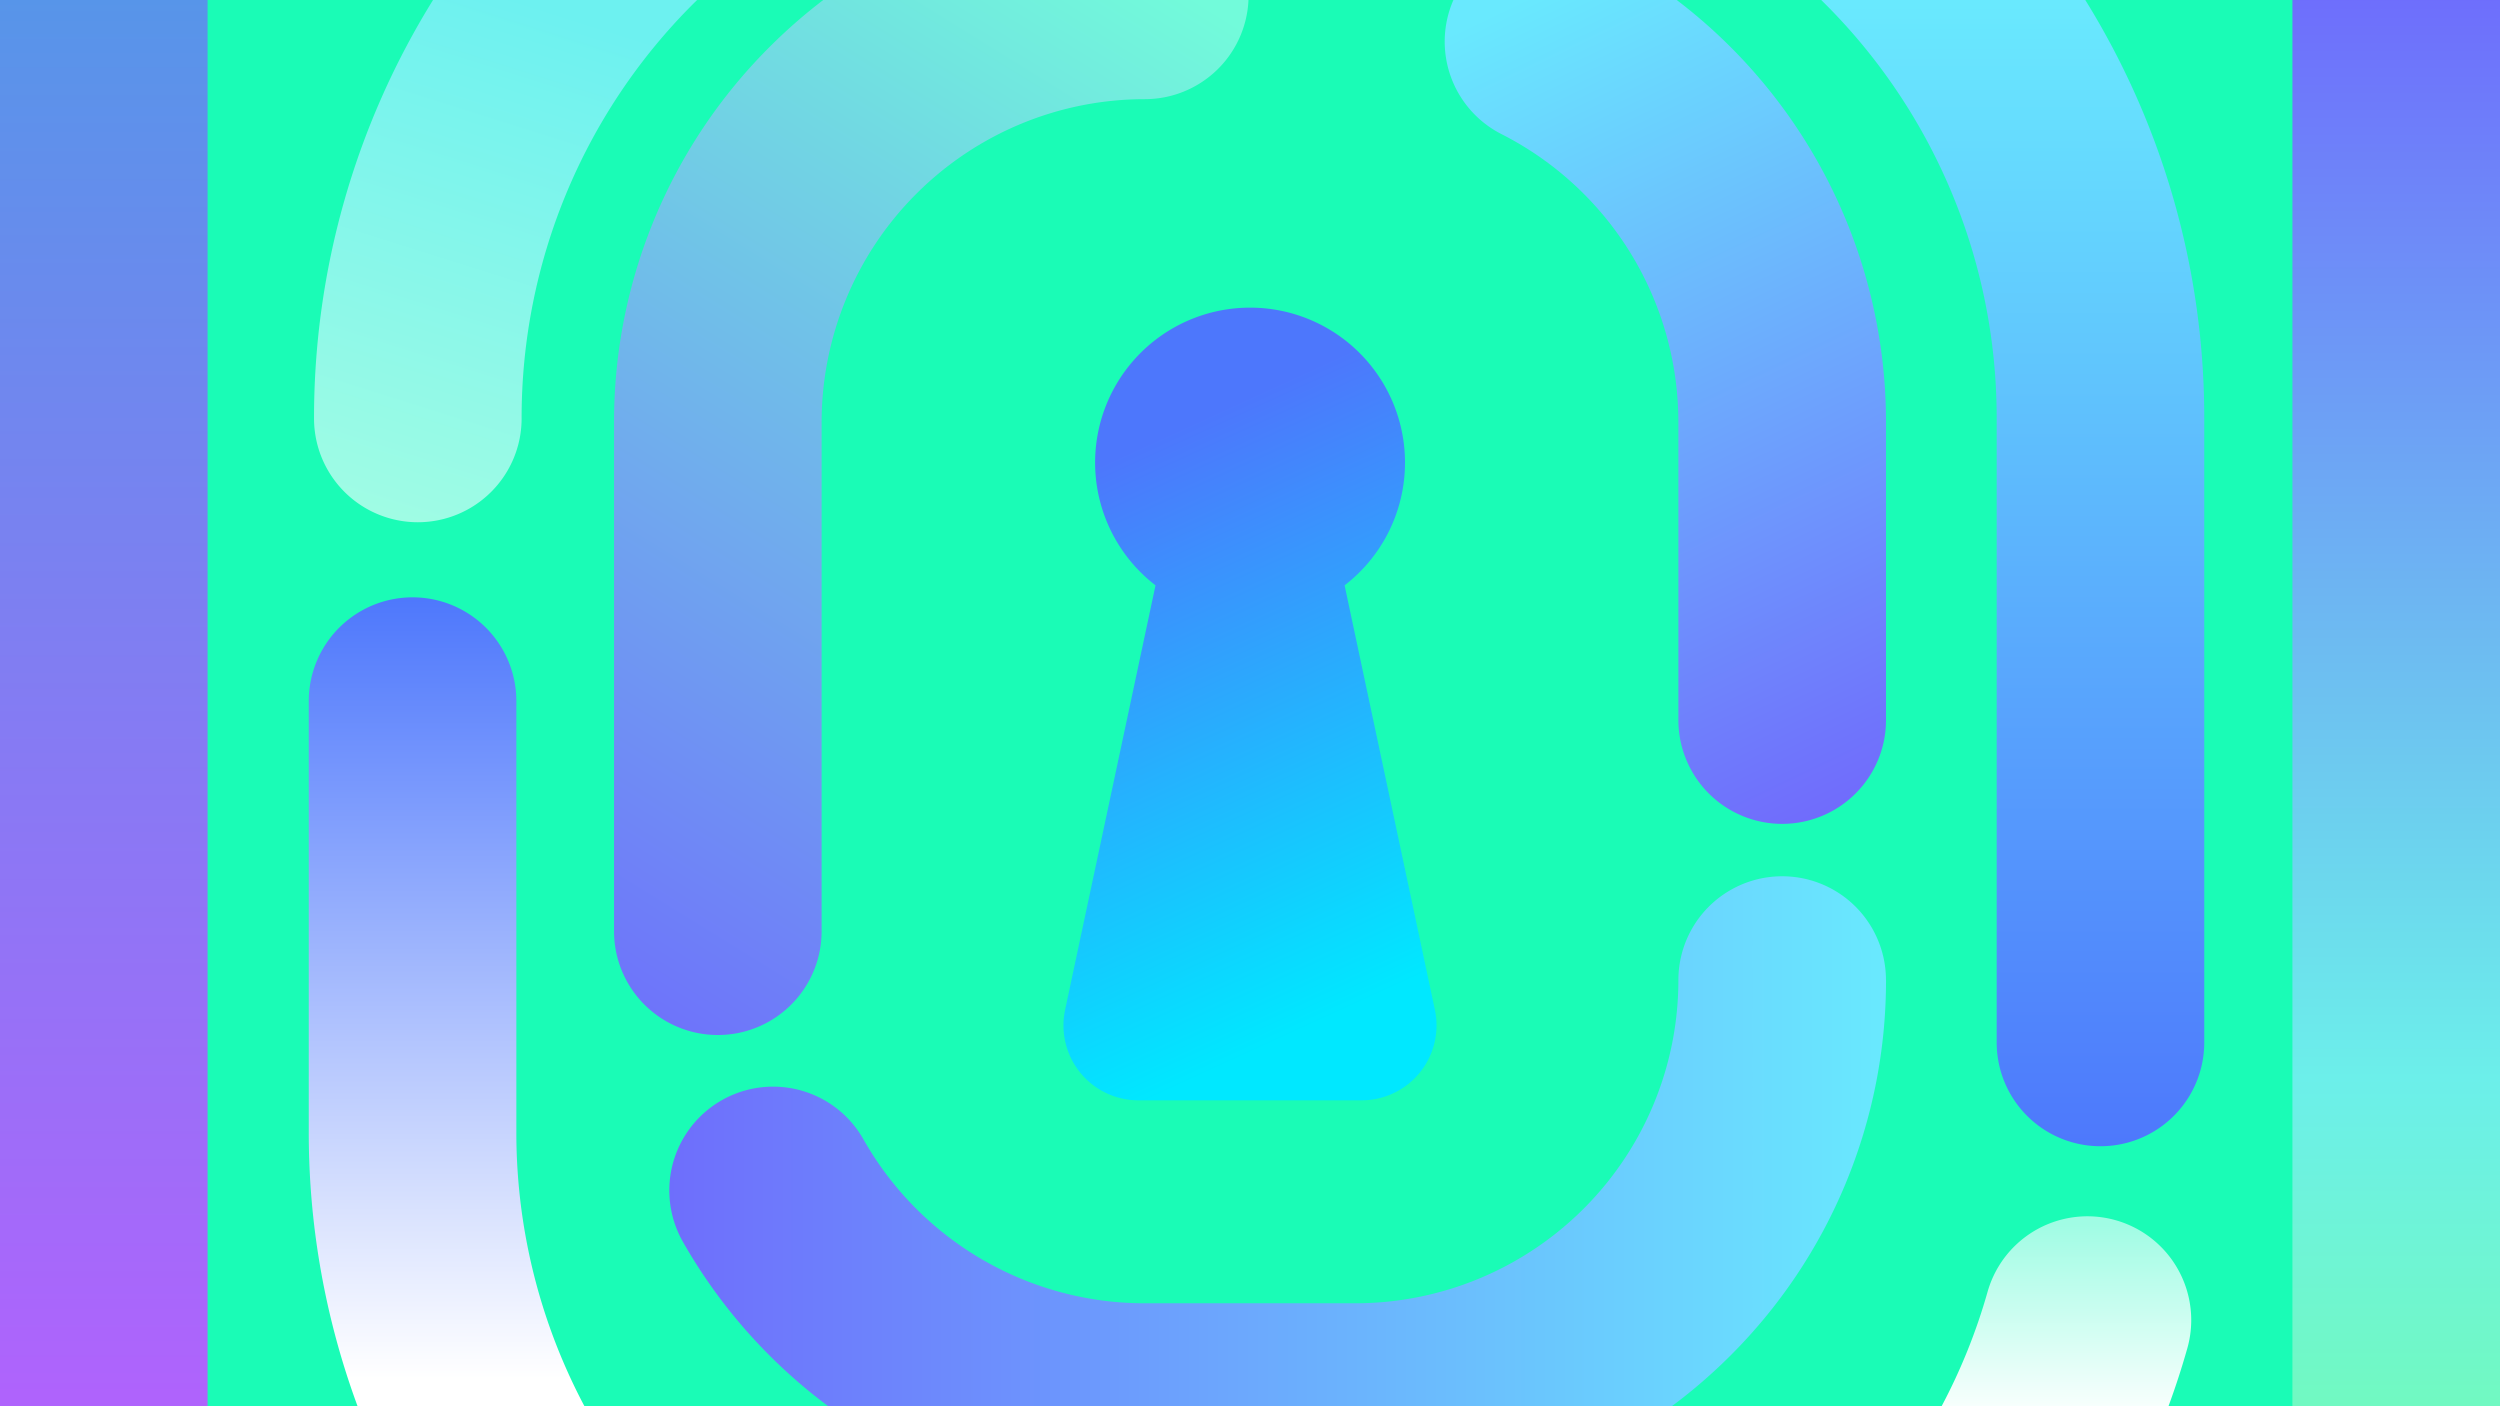
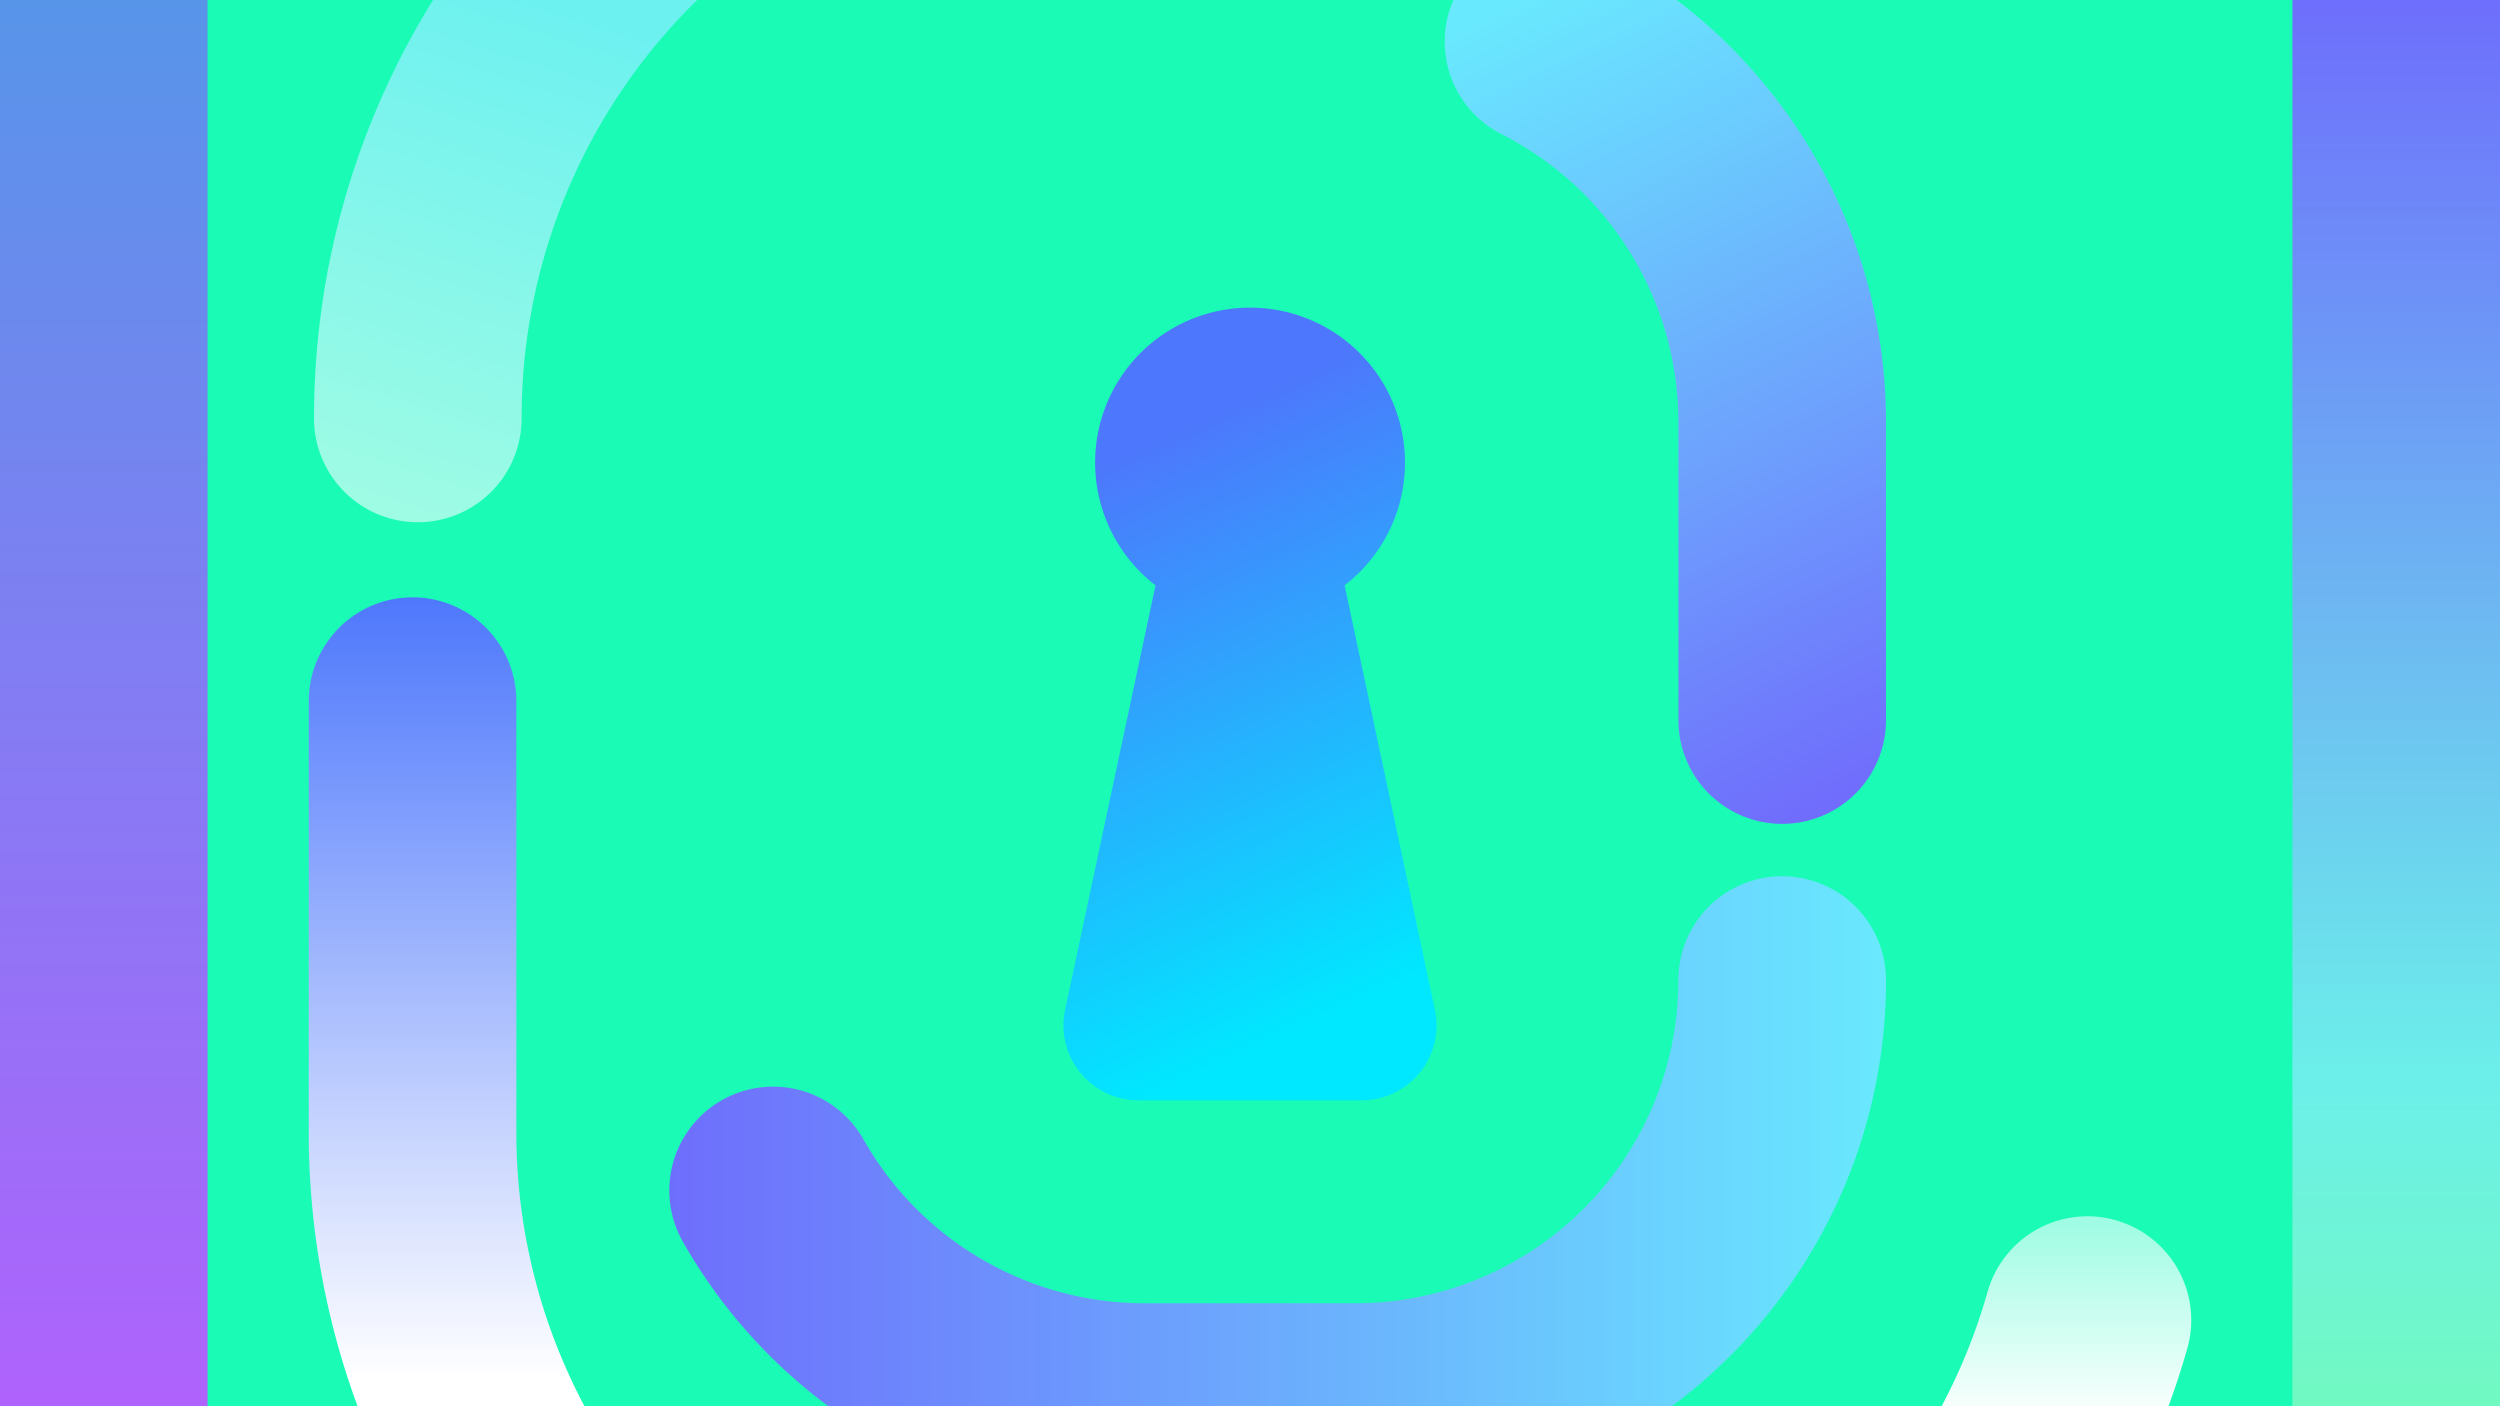
<svg xmlns="http://www.w3.org/2000/svg" id="Layer_1" data-name="Layer 1" viewBox="0 0 1920 1080">
  <defs>
    <style>.cls-1{fill:#1afcb6;}.cls-2{fill:url(#linear-gradient);}.cls-3{fill:url(#linear-gradient-2);}.cls-4{fill:url(#linear-gradient-3);}.cls-5{fill:url(#linear-gradient-4);}.cls-6{fill:url(#linear-gradient-5);}.cls-7{fill:url(#linear-gradient-6);}.cls-8{fill:url(#linear-gradient-7);}.cls-9{fill:url(#linear-gradient-8);}.cls-10{fill:url(#linear-gradient-9);}.cls-11{fill:url(#linear-gradient-10);}</style>
    <linearGradient id="linear-gradient" x1="1105.76" y1="908.76" x2="791.56" y2="223.86" gradientUnits="userSpaceOnUse">
      <stop offset="0" stop-color="#00e8ff" />
      <stop offset="0.2" stop-color="#00e8ff" />
      <stop offset="0.2" stop-color="#00e8ff" />
      <stop offset="0.81" stop-color="#4d77fc" />
    </linearGradient>
    <linearGradient id="linear-gradient-2" x1="79.71" y1="-2.42" x2="79.71" y2="1072.86" gradientUnits="userSpaceOnUse">
      <stop offset="0" stop-color="#5795e9" />
      <stop offset="1" stop-color="#af63fc" />
    </linearGradient>
    <linearGradient id="linear-gradient-3" x1="1840.29" y1="-2.42" x2="1840.29" y2="1076.1" gradientUnits="userSpaceOnUse">
      <stop offset="0" stop-color="#6e6efc" />
      <stop offset="0.77" stop-color="#6cefea" />
      <stop offset="1" stop-color="#71f9c2" />
    </linearGradient>
    <linearGradient id="linear-gradient-4" x1="343" y1="455.41" x2="343" y2="1059.3" gradientUnits="userSpaceOnUse">
      <stop offset="0" stop-color="#4d77fc" />
      <stop offset="1" stop-color="#fff" />
    </linearGradient>
    <linearGradient id="linear-gradient-5" x1="1587.01" y1="939.85" x2="1587.01" y2="1092.71" gradientUnits="userSpaceOnUse">
      <stop offset="0" stop-color="#a0fce4" />
      <stop offset="1" stop-color="#fff" />
    </linearGradient>
    <linearGradient id="linear-gradient-6" x1="297.01" y1="402.78" x2="422.12" y2="6.18" gradientUnits="userSpaceOnUse">
      <stop offset="0" stop-color="#a0fce4" />
      <stop offset="1" stop-color="#6df1f0" />
    </linearGradient>
    <linearGradient id="linear-gradient-7" x1="1545.78" y1="890.17" x2="1545.78" y2="2.88" gradientUnits="userSpaceOnUse">
      <stop offset="0" stop-color="#4d77fc" />
      <stop offset="1" stop-color="#69e9fe" />
    </linearGradient>
    <linearGradient id="linear-gradient-8" x1="514.02" y1="876.49" x2="1448.46" y2="876.49" gradientUnits="userSpaceOnUse">
      <stop offset="0" stop-color="#6e6efc" />
      <stop offset="1" stop-color="#69e9fe" />
    </linearGradient>
    <linearGradient id="linear-gradient-9" x1="380.82" y1="748.39" x2="865.26" y2="-34.17" gradientUnits="userSpaceOnUse">
      <stop offset="0" stop-color="#6e6efc" />
      <stop offset="1" stop-color="#72fbda" />
    </linearGradient>
    <linearGradient id="linear-gradient-10" x1="1467.9" y1="608.77" x2="1175.1" y2="-3.44" gradientUnits="userSpaceOnUse">
      <stop offset="0" stop-color="#7069fc" />
      <stop offset="1" stop-color="#69e9fe" />
    </linearGradient>
  </defs>
  <rect class="cls-1" width="1920" height="1080" />
-   <path class="cls-2" d="M1102,775.55l-69.35-326a119,119,0,1,0-145.21,0L818,775.55a57.53,57.53,0,0,0,56.27,69.5h171.38A57.53,57.53,0,0,0,1102,775.55Z" />
+   <path class="cls-2" d="M1102,775.55l-69.35-326a119,119,0,1,0-145.21,0L818,775.55a57.53,57.53,0,0,0,56.27,69.5h171.38A57.53,57.53,0,0,0,1102,775.55" />
  <rect class="cls-3" width="159.42" height="1080" />
  <rect class="cls-4" x="1760.58" width="159.42" height="1080" />
  <path class="cls-5" d="M431.93,1044.38q7.72,18.24,16.94,35.62H274.63a606.42,606.42,0,0,1-37.5-211V537.58a79.72,79.72,0,0,1,159.43,0V869A447.82,447.82,0,0,0,431.93,1044.38Z" />
  <path class="cls-6" d="M1679.85,1035.55q-6.39,22.54-14.47,44.45H1491.14a447.26,447.26,0,0,0,35.32-87.89,79.71,79.71,0,1,1,153.39,43.44Z" />
  <path class="cls-7" d="M332.57,0h202.8L532.6,2.74a448.94,448.94,0,0,0-132,318.63,79.71,79.71,0,0,1-159.42,0A608.57,608.57,0,0,1,332.57,0Z" />
-   <path class="cls-8" d="M1692.87,321.37V800.6a79.71,79.71,0,1,1-159.42,0V321.37a449,449,0,0,0-132-318.63L1398.7,0h202.8a608.48,608.48,0,0,1,91.37,321.37Z" />
  <path class="cls-9" d="M1448.46,752.69A406.68,406.68,0,0,1,1329.06,1041a411.56,411.56,0,0,1-45.14,39H636.16A409.62,409.62,0,0,1,524.41,953.59a79.71,79.71,0,0,1,138.67-78.66,248.1,248.1,0,0,0,216.13,126h161.58A248.25,248.25,0,0,0,1289,752.69a79.71,79.71,0,0,1,159.42,0Z" />
-   <path class="cls-10" d="M958.84,0a79.72,79.72,0,0,1-79.63,76.16A248.25,248.25,0,0,0,631,324.42V715.18a79.71,79.71,0,0,1-159.42,0V324.42A406.68,406.68,0,0,1,590.94,36.15,410,410,0,0,1,632.25,0Z" />
  <path class="cls-11" d="M1448.46,324.42V553A79.71,79.71,0,0,1,1289,553V324.42A248.23,248.23,0,0,0,1153.13,103,79.7,79.7,0,0,1,1116.22,0h171.5a407.44,407.44,0,0,1,160.74,324.42Z" />
</svg>